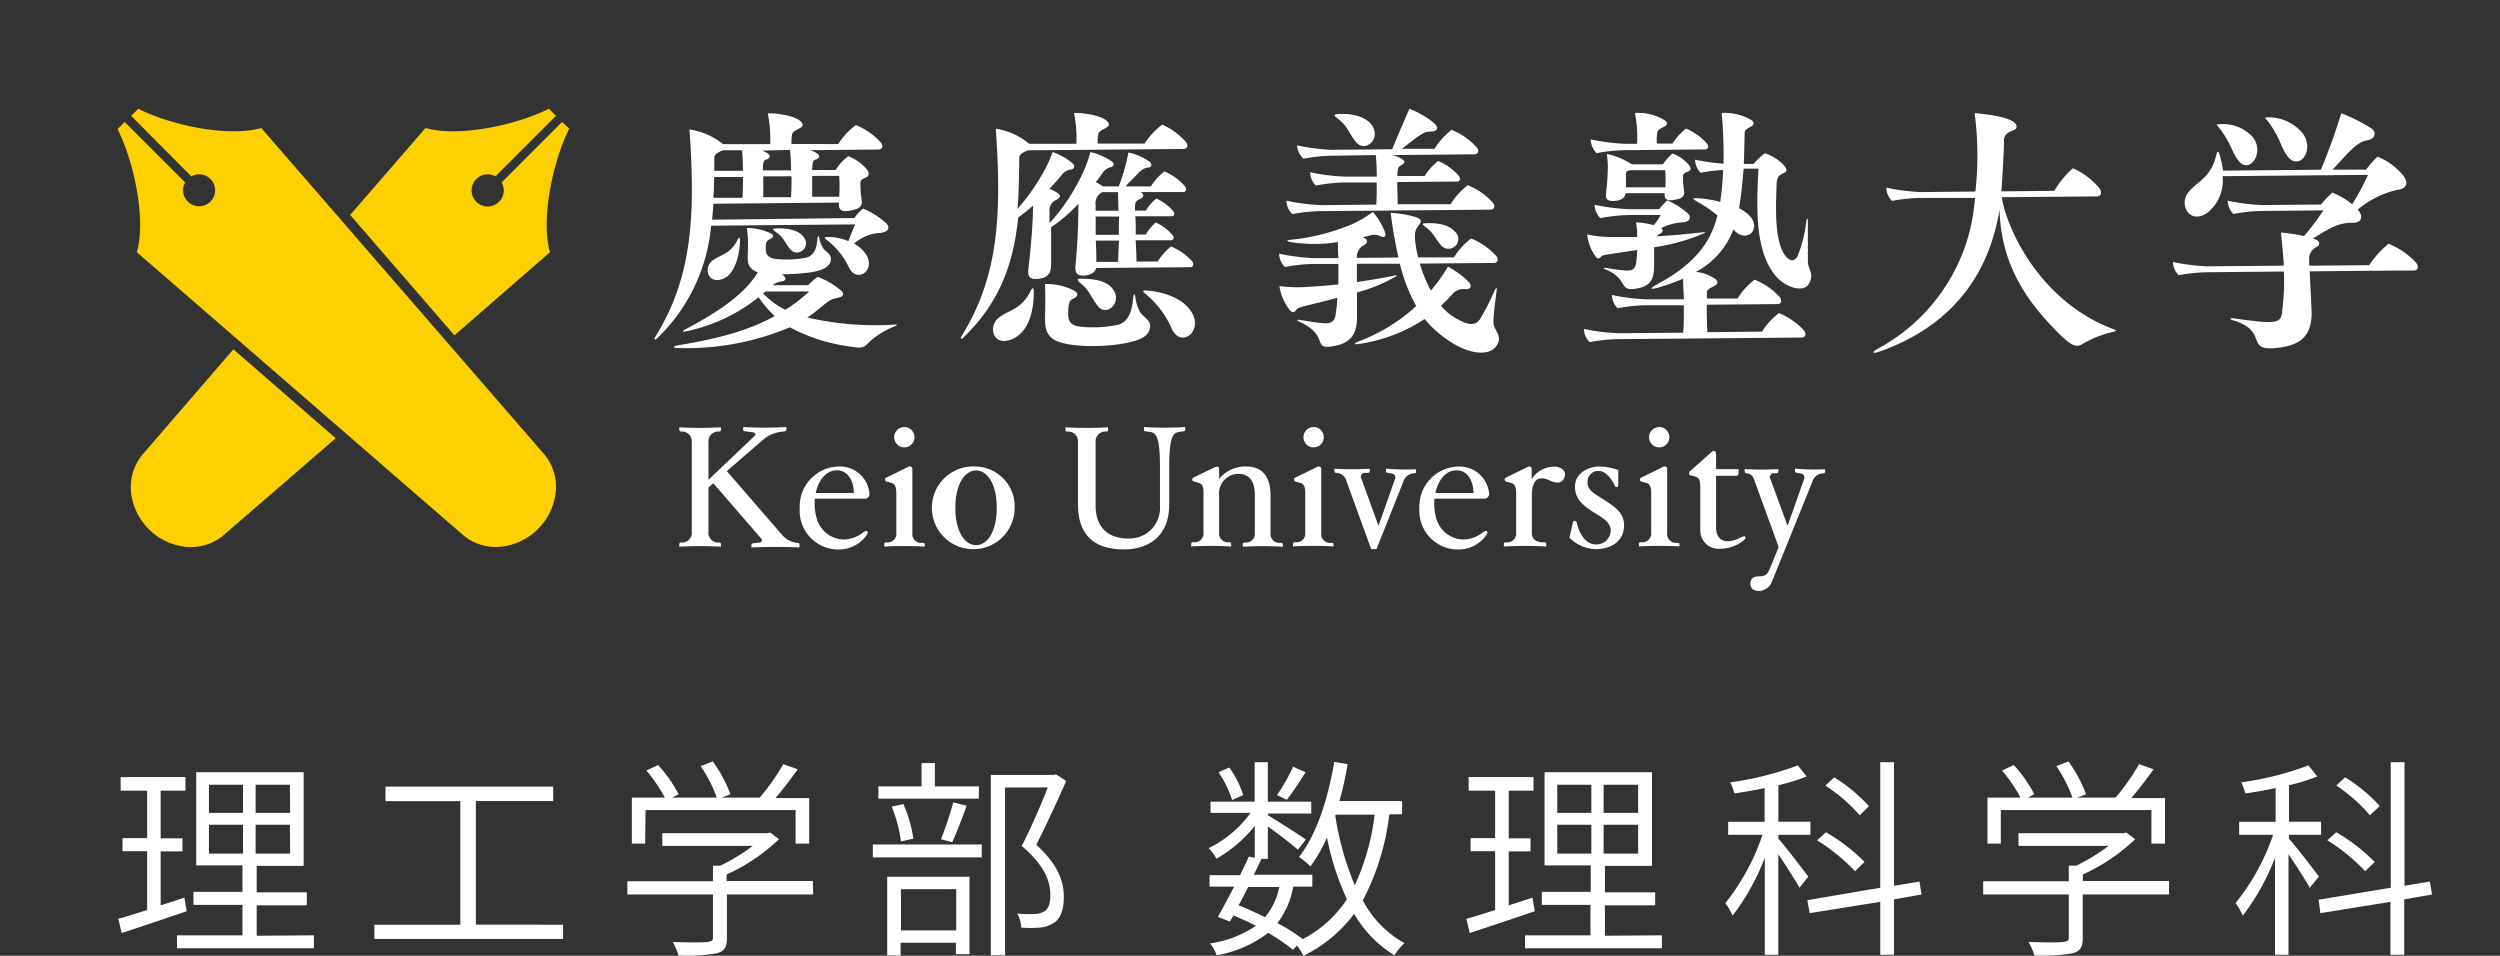
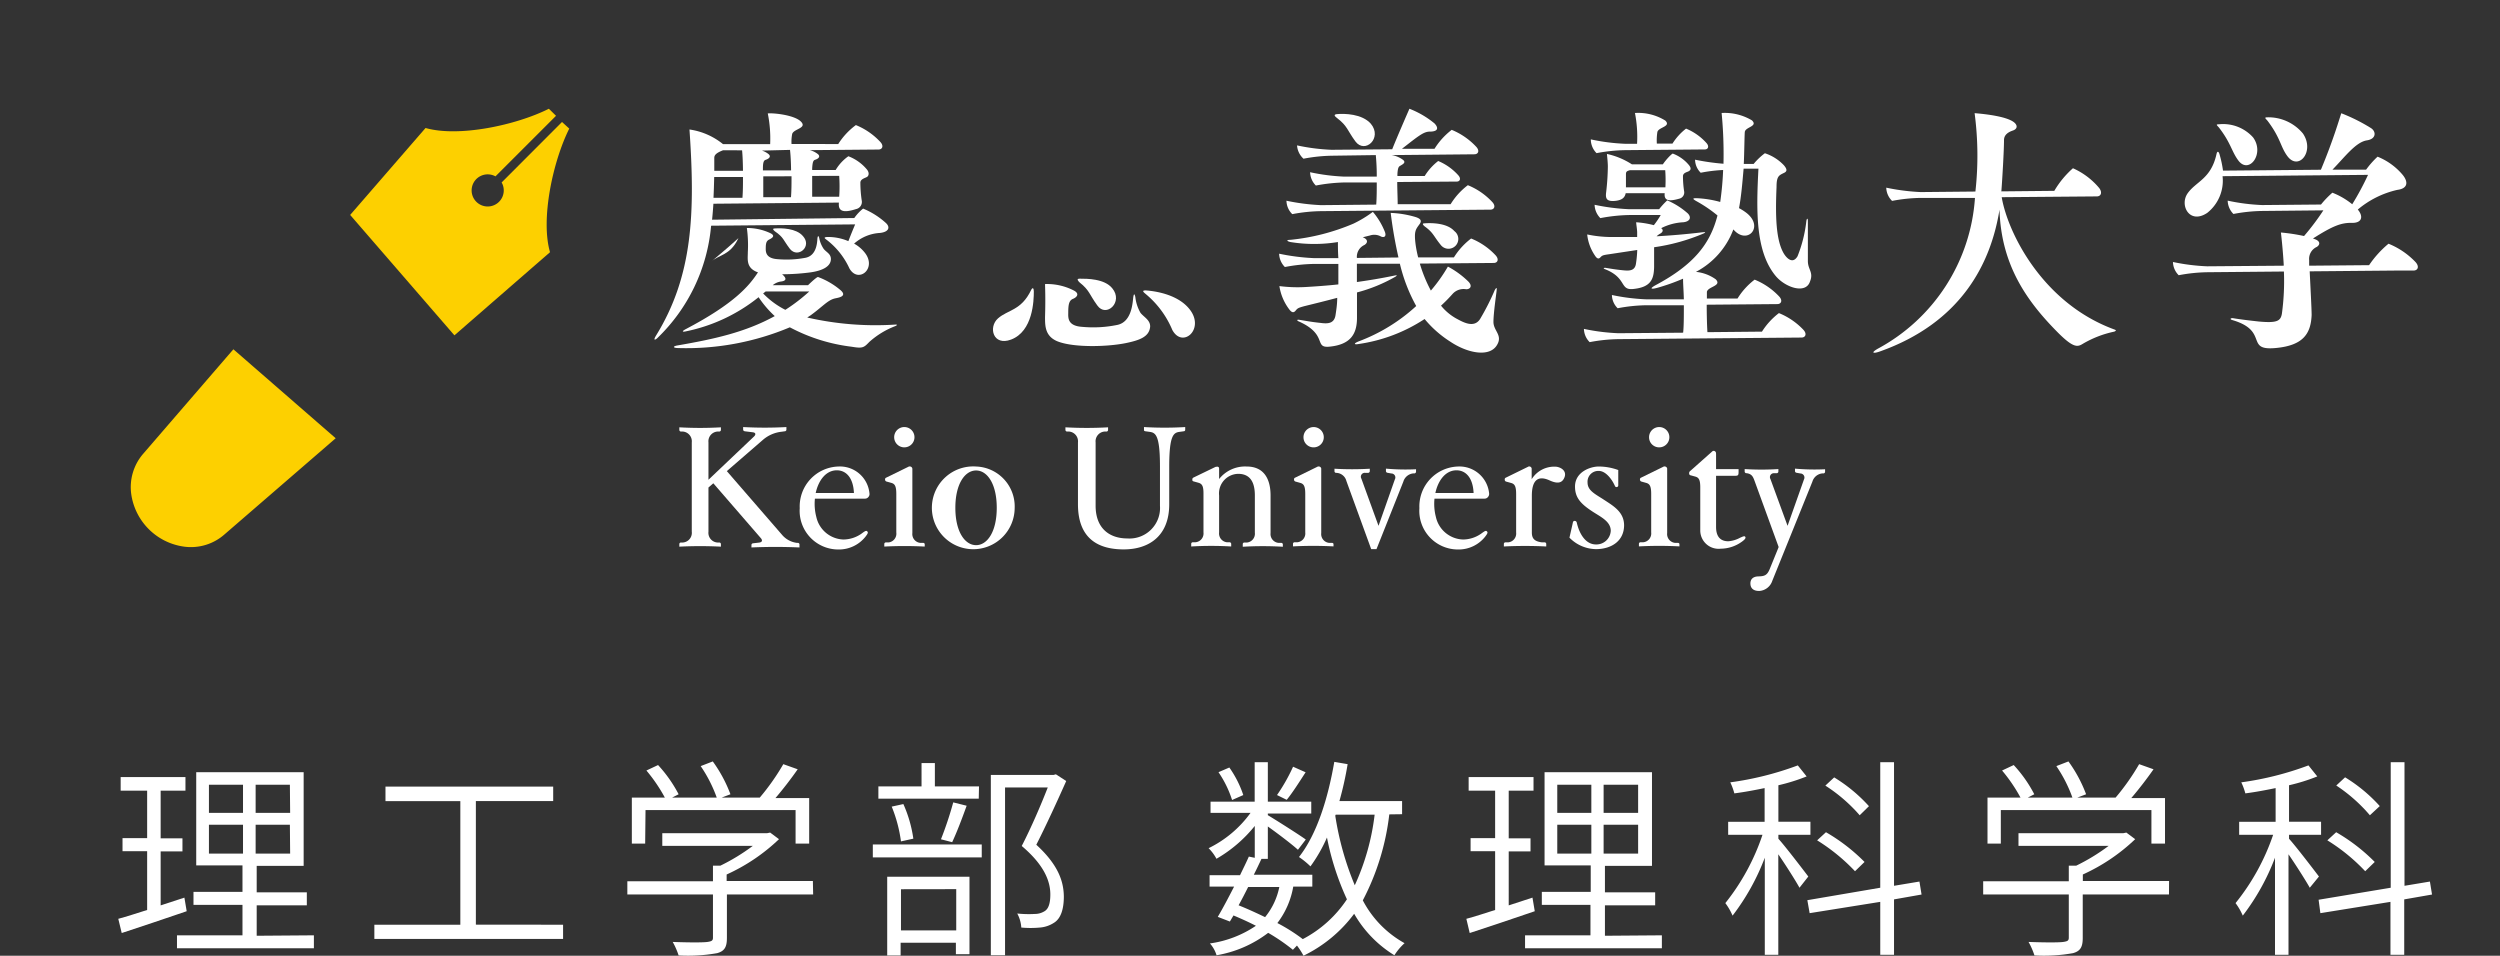
<svg xmlns="http://www.w3.org/2000/svg" id="レイヤー_1" data-name="レイヤー 1" viewBox="0 0 283.22 108.27">
  <rect x="0" y="0" width="283.22" height="108.27" fill="#333333" stroke="none" />
  <defs>
    <style>.cls-1{fill:none;}.cls-2{fill:#fff;}.cls-3{fill:#fdd000;}</style>
  </defs>
  <polygon class="cls-1" points="273.9 40.06 246.16 40.06 248.24 12.32 271.82 12.32 273.9 40.06" />
  <polygon class="cls-1" points="101.89 40.06 74.14 40.06 76.22 12.32 99.81 12.32 101.89 40.06" />
  <polygon class="cls-1" points="136.57 40.06 108.83 40.06 110.91 12.32 134.49 12.32 136.57 40.06" />
  <polygon class="cls-1" points="171.25 40.06 143.5 40.06 145.59 12.32 169.17 12.32 171.25 40.06" />
  <polygon class="cls-1" points="205.93 40.06 178.19 40.06 180.27 12.32 203.85 12.32 205.93 40.06" />
  <polygon class="cls-1" points="239.92 40.06 212.17 40.06 214.25 12.32 237.84 12.32 239.92 40.06" />
  <path class="cls-2" d="M240.92,6.63c1.2,1.58,3-.79,1.66-2.63a4.56,4.56,0,0,0-3.87-1.49c-.42,0-.21.12,0,.37C240.07,4.63,240.15,5.62,240.92,6.63Z" transform="translate(12.67 11.57)" />
  <path class="cls-2" d="M246.48,6.14c1.27,1.68,3.12-.58,1.74-2.59a5.08,5.08,0,0,0-4-1.83c-.44,0-.23.13,0,.4C245.73,4.12,245.66,5.05,246.48,6.14Z" transform="translate(12.67 11.57)" />
  <path class="cls-2" d="M261,18.14a8.73,8.73,0,0,0-3.08-2.1,11.57,11.57,0,0,0-2.2,2.43l-6.79.06c0-.26,0-.47,0-.62a1.49,1.49,0,0,1,.87-1.51c.35-.23.41-.58-.09-.82a2.65,2.65,0,0,0-.35-.13c2.22-1.41,3.19-1.81,4.46-1.77,1.11,0,1.27-.74.62-1.51l0,0a10.53,10.53,0,0,1,4.48-2.23c1.13-.14,1.29-.83.63-1.67a7.26,7.26,0,0,0-2.87-2.09,10.07,10.07,0,0,0-1.3,1.47l-3.81,0c1.42-1.45,2.64-3.13,3.91-3.32,1.06-.16,1.06-1,.45-1.39a20.06,20.06,0,0,0-3.36-1.68c-.23.67-.89,3-2.31,6.4l-11.09.1A12,12,0,0,0,238.8,6c-.1-.43-.28-.52-.37-.1-.62,2.8-2.3,3.07-3.26,4.42s.2,3.57,2.21,2.23a4.64,4.64,0,0,0,1.74-4.16l16.48-.15a31.29,31.29,0,0,1-1.79,3.33,8.4,8.4,0,0,0-2.25-1.31,10.66,10.66,0,0,0-1.29,1.34l-6.68.06a22.57,22.57,0,0,1-3.89-.5,2.22,2.22,0,0,0,.65,1.51,18.61,18.61,0,0,1,3.27-.34l6.92-.07a27.61,27.61,0,0,1-2.19,2.91,21.13,21.13,0,0,0-2.62-.4c.06.48.25,2.3.32,3.69v.07l-8.66.07a23.07,23.07,0,0,1-3.89-.49,2.19,2.19,0,0,0,.65,1.5,18.61,18.61,0,0,1,3.27-.34l8.65-.08a27.33,27.33,0,0,1-.23,4.79c-.15.82-.54,1.07-2.66.87-1-.11-2.09-.24-2.92-.38-.27,0-.34.14,0,.23,4.18,1.24,1.31,3.52,4.95,3.15,3.05-.3,3.91-1.62,4-3.73,0-.7-.14-3.27-.22-4.95l9.8-.09,2,0C261.23,19.06,261.44,18.65,261,18.14Z" transform="translate(12.67 11.57)" />
  <path class="cls-2" d="M84.21,13.85c-.21.49-.48,1.15-.77,1.9A5.82,5.82,0,0,0,81,15.28c-.46.05-.18.19.07.39a8.61,8.61,0,0,1,2.49,3.17c1,1.76,3.18,0,1.72-1.81a4,4,0,0,0-1.19-1,4.8,4.8,0,0,1,2.93-1.21c1-.11,1.19-.64.68-1.12a8.91,8.91,0,0,0-2.59-1.64,5.09,5.09,0,0,0-1,1.07L68,13.32c.06-.59.11-1.2.15-1.81l14.22-.13c-.1.91.37,1.24,1.93.74a.83.83,0,0,0,.65-1,14,14,0,0,1-.15-2c0-.4.51-.51.74-.64s.29-.5,0-.85a5.09,5.09,0,0,0-2.1-1.5A5.11,5.11,0,0,0,82,7.69l-2.66,0V7.5c.05-.94.2-.92.42-1s.57-.31.23-.61a2.51,2.51,0,0,0-.91-.45l7.77-.07c.44,0,.63-.41.21-.86a7.75,7.75,0,0,0-2.77-1.91,7.93,7.93,0,0,0-2,2.15L77,4.74a4.59,4.59,0,0,1,.07-1.11c.13-.61,1.74-.66,1-1.42s-3.15-1-3.76-.93a14.3,14.3,0,0,1,.27,3.48l-5.34,0A7.75,7.75,0,0,0,65.44,3.1c.65,9.44.39,16.54-3.76,23.3-.44.71-.06.5.09.36A20.1,20.1,0,0,0,67.89,14ZM71.4,5.46c.07.73.09,1.52.1,2.32l-3.25,0c0-.48,0-1,0-1.45,0-.28.12-.54,1-.88Zm11,2.89a16.88,16.88,0,0,1,0,2.37l-3.06,0c0-.71,0-1.52,0-2.36Zm-5.51,2.42-3.09,0c0-.71,0-1.52,0-2.36L77,8.4C77,9.19,77,10,76.94,10.77Zm-.06-5.36c.08.73.11,1.52.12,2.32l-3.19,0V7.5c0-.94.2-.92.41-1s.57-.31.23-.61a2.24,2.24,0,0,0-.76-.4ZM68.24,8.48l3.26,0c0,.79,0,1.59-.06,2.36l-3.28,0C68.2,10.06,68.22,9.28,68.24,8.48Z" transform="translate(12.67 11.57)" />
-   <path class="cls-2" d="M70.93,15.52c-.9,1.84-2.14,1.76-3,2.53s-.44,2.57,1.24,2,2-3.56,2-4.37C71.17,15.34,71.06,15.25,70.93,15.52Z" transform="translate(12.67 11.57)" />
+   <path class="cls-2" d="M70.93,15.52c-.9,1.84-2.14,1.76-3,2.53C71.17,15.34,71.06,15.25,70.93,15.52Z" transform="translate(12.67 11.57)" />
  <path class="cls-2" d="M75.12,14.31c-.36,0-.16.2,0,.33,1,.68.94,1,1.71,2,.89,1.1,2.56-.29,1.45-1.48C77.52,14.28,75.86,14.26,75.12,14.31Z" transform="translate(12.67 11.57)" />
  <path class="cls-2" d="M88.78,25.2a34.65,34.65,0,0,1-10-.8l.4-.26c1.37-1,1.93-1.71,2.73-1.9.36-.08,1.48-.22.63-.95A8.54,8.54,0,0,0,80,19.81c-.09,0-.44.26-1.13.93l-4,0a1.84,1.84,0,0,1,.88-.41c.58-.06.82-.29.18-.83l0,0a24.59,24.59,0,0,0,3.26-.22c1.23-.18,2.26-.62,2.27-1.5,0-.61-.53-.78-.82-1.16a3.25,3.25,0,0,1-.5-1.22c-.07-.29-.16-.28-.2,0s0,1.95-1.34,2.23a11.52,11.52,0,0,1-3.19.16c-1.3-.09-1.34-.79-1.33-1.24,0-.67.12-.85.42-1s.72-.41.09-.71a6.16,6.16,0,0,0-2.65-.58A14.29,14.29,0,0,1,72.05,17c0,.78-.21,1.72,1,2.23l.15.05c-1,1.54-2.67,3.54-8.17,6.43-.55.29-.34.34,0,.26a19.33,19.33,0,0,0,8.24-3.87,11.86,11.86,0,0,0,1.83,2.14c-3.38,1.86-7,2.63-11.05,3.33-.53.1-.48.28.09.29a30.27,30.27,0,0,0,12.67-2.35,20,20,0,0,0,7,2.2c1.24.21,1.38.11,2-.54a9.43,9.43,0,0,1,2.93-1.79C89,25.27,89,25.19,88.78,25.2Zm-15-3.52.29-.23,4.94,0a19.77,19.77,0,0,1-2.71,2.08A9.3,9.3,0,0,1,73.79,21.68Z" transform="translate(12.67 11.57)" />
  <path class="cls-2" d="M104.14,21.29c-1.11,2.33-2.63,2.22-3.75,3.21s-.56,3.17,1.48,2.4c2.49-.94,2.58-4.42,2.58-5.45C104.45,21.06,104.31,20.94,104.14,21.29Z" transform="translate(12.67 11.57)" />
  <path class="cls-2" d="M116.54,23.88a4.56,4.56,0,0,1-.59-1.8c-.09-.41-.17-.39-.23,0-.08.55-.13,2.77-1.77,3.15a13.47,13.47,0,0,1-4,.23c-1.66-.1-1.61-1-1.6-1.57,0-.88.06-1.41.53-1.6s.77-.59.12-.94a6.63,6.63,0,0,0-3.28-.74c0,.19.07,1.56,0,3.74,0,1,0,2.14,1.36,2.73,1.83.76,5.7.64,7.74.23,1.63-.33,2.72-.73,2.81-1.89C117.64,24.69,116.93,24.36,116.54,23.88Z" transform="translate(12.67 11.57)" />
  <path class="cls-2" d="M109.64,20c-.41,0-.17.26,0,.43,1.13.89,1.1,1.37,2,2.6,1,1.44,3-.38,1.69-1.95C112.44,20,110.51,20,109.64,20Z" transform="translate(12.67 11.57)" />
  <path class="cls-2" d="M122.13,23.51c-1.23-1.61-3.6-2.08-5-2.18-.54,0-.21.23.08.48a10.61,10.61,0,0,1,2.93,4C121.29,27.94,123.84,25.74,122.13,23.51Z" transform="translate(12.67 11.57)" />
-   <path class="cls-2" d="M106.41,18.27c0-1.56,0-3,0-4.1a17.14,17.14,0,0,0,3.09-2.66c0,1.92-.09,4.62-.32,6.84-.08.83,0,1.4,1.08,1.29.77-.08,1.13-.41,1.25-.85l10.64-.09c.37,0,.53-.35.18-.73A6.49,6.49,0,0,0,120,16.36a6.61,6.61,0,0,0-1.53,1.7l-2.39,0c0-.77-.06-1.6-.09-2.41l4,0h0c.3,0,.42-.3.14-.63a5.27,5.27,0,0,0-1.87-1.38A5.13,5.13,0,0,0,117.14,15H116c0-.77,0-1.49-.06-2.07l4.12,0h0c.3,0,.42-.29.14-.62a5.29,5.29,0,0,0-1.87-1.39,5.31,5.31,0,0,0-1.19,1.37h-1.23c0-.17,0-.31,0-.43,0-.67.3-.76.65-.93s.42-.44,0-.74l4.78,0h0c.37,0,.52-.35.17-.73a6.28,6.28,0,0,0-2.27-1.61,6.61,6.61,0,0,0-1.53,1.7l-2.87,0c.26-.3.51-.54.91-.95.6-.6.91-1.09,1.7-1.2.35,0,.46-.42.05-.7a6.75,6.75,0,0,0-2.33-1,22.6,22.6,0,0,1-1.1,3.85l-1.78,0-.17-.12a4.63,4.63,0,0,0-.65-.35c.25-.32.49-.65.73-1a1.58,1.58,0,0,1,1-.72c.33-.1.46-.42,0-.7a6.89,6.89,0,0,0-2.34-1,13.58,13.58,0,0,1-.94,2.53,22.25,22.25,0,0,1-3.69,5.52c0-.51,0-.93,0-1.25a1.29,1.29,0,0,1,.8-1.4c.38-.23.61-.48,0-.83a3.86,3.86,0,0,0-.81-.41c.47-.5.93-1,1.37-1.54a1.56,1.56,0,0,1,1.1-.65c.34-.07.5-.39.12-.72a6.88,6.88,0,0,0-2.23-1.25,14.55,14.55,0,0,1-1.18,2.52,25.2,25.2,0,0,1-2.79,3.92c.14-1.86.17-3.78.19-5.76,0-.28.12-.54,1-.88l17.6-.16c.45,0,.63-.41.21-.86A7.75,7.75,0,0,0,119,2.55a8.1,8.1,0,0,0-2,2.15l-5.31,0a4.59,4.59,0,0,1,.07-1.11c.13-.61,1.74-.66,1-1.42s-3.15-1-3.76-.93a13.82,13.82,0,0,1,.27,3.48l-5.34,0a7.75,7.75,0,0,0-3.79-1.71c.65,9.44.39,16.54-3.76,23.3-.44.71-.06.5.09.36,4.26-4.1,5.7-8.63,6.21-13.6.56-.4,1.12-.85,1.68-1.34,0,1.88-.23,4.64-.51,7-.1.84-.06,1.4,1.09,1.29S106.42,19.38,106.41,18.27ZM114,18.1l-2.47,0c0-.41,0-1.35-.06-2.41l2.62,0C114.07,16.59,114,17.43,114,18.1Zm.09-3.07-2.63,0c0-.73,0-1.46,0-2.07l2.65,0C114.08,13.63,114.09,14.34,114.08,15Zm0-2.73-2.64,0c0-.28,0-.5,0-.65a1.4,1.4,0,0,1,.76-1.45l1.78,0C114,10.73,114,11.46,114.05,12.3Z" transform="translate(12.67 11.57)" />
  <path class="cls-2" d="M148.73,13.73c-.37,0-.16.21,0,.35,1,.72,1,1.1,1.82,2.1a1.11,1.11,0,1,0,1.54-1.57C151.28,13.69,149.52,13.67,148.73,13.73Z" transform="translate(12.67 11.57)" />
  <path class="cls-2" d="M138.81,1.81c1.18.9,1.15,1.39,2.07,2.64,1.08,1.46,3.1-.38,1.75-2-1-1.14-3-1.17-3.87-1.09C138.34,1.42,138.58,1.63,138.81,1.81Z" transform="translate(12.67 11.57)" />
  <path class="cls-2" d="M133.73,12.69a18.53,18.53,0,0,1,3.27-.34l19.18-.17h0c.44,0,.63-.41.21-.86a7.75,7.75,0,0,0-2.77-1.91,7.77,7.77,0,0,0-1.95,2.15l-6,0c0-.74-.05-1.61-.05-2.51L152.36,9c.37,0,.52-.34.17-.72a6.28,6.28,0,0,0-2.27-1.61,6.42,6.42,0,0,0-1.53,1.7l-3.09,0V8.16c.05-.89.2-.87.41-1s.58-.32.24-.61A3,3,0,0,0,145,6l9.35-.09c.45,0,.64-.4.21-.86a7.88,7.88,0,0,0-2.77-1.91,8.1,8.1,0,0,0-1.95,2.15l-3.69,0c1.82-1.41,2.44-1.95,3.15-1.95,1,0,1-.45.54-.93A10.26,10.26,0,0,0,147,.75s-1.37,3.13-1.95,4.59l-6.88.06a22.73,22.73,0,0,1-3.9-.5A2.23,2.23,0,0,0,135,6.41a18.53,18.53,0,0,1,3.27-.34L143.19,6a23.81,23.81,0,0,1,.11,2.44l-3.66,0a22.57,22.57,0,0,1-3.89-.5,2.22,2.22,0,0,0,.65,1.51,19.09,19.09,0,0,1,3.27-.35l3.63,0c0,.84,0,1.69-.06,2.51l-6.27.06a24.05,24.05,0,0,1-3.9-.5A2.18,2.18,0,0,0,133.73,12.69Z" transform="translate(12.67 11.57)" />
  <path class="cls-2" d="M156.52,24.9c0-1,.33-3.22.36-3.56s0-.39-.21-.05A27.22,27.22,0,0,1,155,24.58c-.71,1.09-2,.3-2.7-.07a6,6,0,0,1-1.72-1.45,18.09,18.09,0,0,0,1.3-1.32,1.67,1.67,0,0,1,1.55-.54c.46,0,.74-.36.25-.87a10.14,10.14,0,0,0-2.32-1.7,18,18,0,0,1-1.93,2.72,16.17,16.17,0,0,1-1.25-3.06l8.37-.07c.45,0,.63-.41.21-.87a7.73,7.73,0,0,0-2.77-1.9,8,8,0,0,0-1.95,2.14l-4.05,0a13.4,13.4,0,0,1-.29-1.47c-.19-1.49,0-1.68.43-2.27.29-.38.19-.62-.39-.82a11.43,11.43,0,0,0-2.86-.48,50,50,0,0,0,.88,5.05l-4.71.05a1.47,1.47,0,0,1,.86-1.47c.36-.23.42-.58-.08-.82l-.12-.05.81-.2a1.56,1.56,0,0,1,1.27.12c.34.14.62,0,.44-.51a8.15,8.15,0,0,0-1.37-2.29,13,13,0,0,1-2.21,1.34,24.36,24.36,0,0,1-7.13,1.83c-.53,0-.4.16,0,.25a16.72,16.72,0,0,0,5.38,0c0,.49,0,1.12.05,1.82l-2.82,0a23.88,23.88,0,0,1-3.89-.5,2.22,2.22,0,0,0,.65,1.51,19.17,19.17,0,0,1,3.28-.35l2.78,0c0,.75,0,1.54,0,2.32-1.31.14-2.57.23-3.78.3a16,16,0,0,1-2.9-.11,5.79,5.79,0,0,0,1.11,2.63c.29.39.51.42.73.15s.28-.31,1-.51c1.22-.3,2.48-.61,3.71-.94,0,.75-.11,1.42-.19,1.95-.15,1-.91,1-1.72.89-1.05-.11-1.56-.22-2.39-.35-.27-.05-.29.08-.09.17,3.4,1.5,1.68,3.07,3.54,2.87,2.37-.24,3.07-1.44,3.09-3.19,0-.42,0-1.64,0-2.95a17.81,17.81,0,0,0,4.35-1.78c.36-.24,0-.15-.16-.12-1.44.3-2.84.53-4.2.72,0-.79,0-1.53,0-2.07l4.87,0a18.86,18.86,0,0,0,1.85,4.79,20,20,0,0,1-6.51,4c-.63.25-.53.4,0,.3a18.31,18.31,0,0,0,7.46-2.83,12.41,12.41,0,0,0,2.9,2.56c2,1.34,4.44,1.78,5.28.42C157.62,26.41,156.52,25.93,156.52,24.9Z" transform="translate(12.67 11.57)" />
  <path class="cls-2" d="M178.64,7.83c.32-.18.25-.43,0-.73a4.38,4.38,0,0,0-1.8-1.27c-.1,0-.72.61-1.13,1.22l-3.5,0a8.56,8.56,0,0,0-2.83-1.18c0,.16.1.87.1,1.45a27.59,27.59,0,0,1-.19,2.87c-.09.69,0,1.09,1,1,.79-.08,1.11-.36,1.21-.87l4.42,0c-.08.76.33,1,1.64.62a.72.72,0,0,0,.56-.85,11.29,11.29,0,0,1-.13-1.7C178,8,178.44,7.94,178.64,7.83ZM176,9.65l-4.47,0c0-.52,0-1.14,0-1.47s.12-.37.45-.47l4,0A15.55,15.55,0,0,1,176,9.65Z" transform="translate(12.67 11.57)" />
  <path class="cls-2" d="M168.64,17.58c.2-.21.27-.25,1-.35l3.17-.48a12.66,12.66,0,0,1-.15,1.58c-.13.8-.77.79-1.46.72-.89-.09-1.32-.17-2-.28-.23,0-.24.07-.08.14,2.56,1,1.66,2.42,3.23,2.26,2-.2,2.35-1.1,2.37-2.52,0-.66,0-1.46,0-2.21a22.23,22.23,0,0,0,5.61-1.56c.43-.21-.06-.14-.18-.13-1.83.22-3.55.36-5.15.45a2.09,2.09,0,0,1,.46-.33c.26-.17.33-.4.06-.59a6.12,6.12,0,0,1,2.51-.67c.79-.09.93-.57.51-1a8.6,8.6,0,0,0-2.33-1.48,8.14,8.14,0,0,0-.92,1l-3.42,0a23.88,23.88,0,0,1-3.89-.5,2.22,2.22,0,0,0,.65,1.51,19.09,19.09,0,0,1,3.27-.35l3.57,0a9.4,9.4,0,0,1-.78,1.15,10.57,10.57,0,0,0-2-.33c0,.21.09.67.11,1.1,0,.19,0,.38,0,.57q-1.64,0-3.09,0a13.51,13.51,0,0,1-2.57-.29,5.18,5.18,0,0,0,.87,2.38C168.25,17.75,168.44,17.8,168.64,17.58Z" transform="translate(12.67 11.57)" />
  <path class="cls-2" d="M192.14,18c0-1,0-4.2,0-4.54s-.12-.32-.17,0a15.25,15.25,0,0,1-1,4c-.59,1-1.32.1-1.58-.35-.87-1.52-.94-4.19-.8-7.49,0-1.21.26-1.32.84-1.6.37-.17.38-.41,0-.86a5.18,5.18,0,0,0-2.16-1.37A7.16,7.16,0,0,0,186,7h-1.12c.06-1.21.08-3.44.12-3.65.12-.55,1.5-.6.81-1.28a6,6,0,0,0-3.44-.84,48.73,48.73,0,0,1,.21,5.75,25.73,25.73,0,0,1-3.22-.46A2.13,2.13,0,0,0,180,8a17,17,0,0,1,2.54-.31,34.46,34.46,0,0,1-.33,3.62,11.84,11.84,0,0,0-2.72-.43c-.52,0-.34.13.06.36a15.26,15.26,0,0,1,2.35,1.6c-.81,3.16-2.62,5.55-7,7.89-.75.41-.52.5.17.31A22.79,22.79,0,0,0,178,20c0,.61.07,1.45.09,2.34l-4.26,0a23.07,23.07,0,0,1-3.89-.49,2.17,2.17,0,0,0,.65,1.5,18.61,18.61,0,0,1,3.27-.34l4.23,0c0,1.21,0,2.4-.08,3.11l-7.35.06a23.07,23.07,0,0,1-3.89-.49,2.17,2.17,0,0,0,.65,1.5,18.69,18.69,0,0,1,3.28-.34l20.72-.18c.45,0,.64-.41.22-.87a7.87,7.87,0,0,0-2.78-1.9A8,8,0,0,0,186.94,26l-6.18.06c-.06-1-.08-2.21-.08-3.11l8-.07c.44,0,.63-.41.21-.86a7.88,7.88,0,0,0-2.78-1.91,7.85,7.85,0,0,0-1.94,2.14l-3.47,0c0-.4,0-.68,0-.76.13-.61,1.74-.66,1-1.42a4.65,4.65,0,0,0-2.24-.84,9,9,0,0,0,4.24-4.81l.07.08c1.55,1.69,3.47-.41,1.35-2a6.07,6.07,0,0,0-.78-.49c.26-1.38.38-2.88.52-4.47l1.68,0c-.25,4.81-.35,9.44,2,12.21,1.12,1.28,3.35,2,3.83.6C192.82,19.27,192.14,19,192.14,18Z" transform="translate(12.67 11.57)" />
  <path class="cls-2" d="M168.2,5.78a18.61,18.61,0,0,1,3.27-.34l9-.08c.37,0,.52-.35.18-.73A6.36,6.36,0,0,0,178.34,3a6.57,6.57,0,0,0-1.54,1.7l-1.77,0a6.18,6.18,0,0,1,.06-1.31c.12-.56,1.6-.61.9-1.3a5.82,5.82,0,0,0-3.44-.86,14,14,0,0,1,.24,3.49h-1.35a22.57,22.57,0,0,1-3.89-.5A2.22,2.22,0,0,0,168.2,5.78Z" transform="translate(12.67 11.57)" />
  <path class="cls-2" d="M226.9,25.77c-8.25-3-12.15-11.1-12.8-15l10.78-.09c.47,0,.67-.47.22-1a8.2,8.2,0,0,0-2.93-2.19,10.43,10.43,0,0,0-2.11,2.56l-6,.06c.1-1.26.3-4.63.3-5.81,0-.62.52-.92,1-1.08s.57-.53.21-.87c-.77-.72-3.31-1-4.54-1.1a36.75,36.75,0,0,1,.09,8.88l-6.2.06a24.05,24.05,0,0,1-3.9-.5,2.18,2.18,0,0,0,.66,1.5,18.53,18.53,0,0,1,3.27-.34l6.12,0a21,21,0,0,1-11,17.08c-.82.47-.56.59.19.33,9.2-3.26,12.6-9.9,13.59-16.08.18,6.3,3.12,10.41,6.64,13.95,1.72,1.72,2.2,1.62,2.78,1.26A11.8,11.8,0,0,1,226.85,26C227,25.93,227.14,25.86,226.9,25.77Z" transform="translate(12.67 11.57)" />
  <path class="cls-2" d="M177.41,49.93l-.32,0a1,1,0,0,1-.89-1.11V41.58a.26.26,0,0,0-.13-.26.3.3,0,0,0-.33,0l-2.49,1.22a.2.2,0,0,0-.13.23.22.22,0,0,0,.18.22l.5.14c.43.11.59.38.59,1.27v4.35a1,1,0,0,1-.89,1.11l-.33,0a.18.18,0,0,0-.17.18v.29a43.92,43.92,0,0,1,4.59,0v-.29A.19.19,0,0,0,177.41,49.93Z" transform="translate(12.67 11.57)" />
  <path class="cls-2" d="M175.29,39.11A1.15,1.15,0,1,0,174.15,38,1.14,1.14,0,0,0,175.29,39.11Z" transform="translate(12.67 11.57)" />
  <path class="cls-2" d="M91.9,49.93l-.32,0a1,1,0,0,1-.89-1.11V41.58a.29.29,0,0,0-.13-.26.32.32,0,0,0-.34,0l-2.49,1.22a.2.2,0,0,0-.13.23.22.22,0,0,0,.19.22l.5.14c.42.11.58.38.58,1.27v4.35A1,1,0,0,1,88,49.88l-.32,0a.18.18,0,0,0-.17.18v.29a43.73,43.73,0,0,1,4.58,0v-.29A.18.18,0,0,0,91.9,49.93Z" transform="translate(12.67 11.57)" />
  <path class="cls-2" d="M89.78,39.11A1.15,1.15,0,1,0,88.63,38,1.15,1.15,0,0,0,89.78,39.11Z" transform="translate(12.67 11.57)" />
  <path class="cls-2" d="M152.51,41.28A4.52,4.52,0,0,0,148.13,46a4.38,4.38,0,0,0,4.44,4.68,3.82,3.82,0,0,0,3-1.44c.3-.38.33-.5.2-.62s-.27,0-.69.3a3.63,3.63,0,0,1-2,.63A3.26,3.26,0,0,1,150,47a5.88,5.88,0,0,1-.16-2.08h5.66a.48.48,0,0,0,.41-.2.52.52,0,0,0,.12-.39A3.38,3.38,0,0,0,152.51,41.28Zm-2.57,3c.31-1.44,1.17-2.57,2.39-2.57,1,0,1.86.77,1.94,2.57Z" transform="translate(12.67 11.57)" />
  <path class="cls-2" d="M82.31,41.28A4.52,4.52,0,0,0,77.93,46a4.38,4.38,0,0,0,4.44,4.68,3.83,3.83,0,0,0,3-1.44c.3-.38.33-.5.2-.62s-.28,0-.69.3a3.63,3.63,0,0,1-2,.63A3.26,3.26,0,0,1,79.81,47a5.88,5.88,0,0,1-.16-2.08h5.66a.48.48,0,0,0,.41-.2.48.48,0,0,0,.11-.39A3.36,3.36,0,0,0,82.31,41.28Zm-2.57,3c.31-1.44,1.17-2.57,2.39-2.57,1,0,1.86.77,1.94,2.57Z" transform="translate(12.67 11.57)" />
  <path class="cls-2" d="M97.91,41.28A4.69,4.69,0,1,0,102.28,46,4.53,4.53,0,0,0,97.91,41.28Zm0,8.91c-1.25,0-2.35-1.49-2.35-4.23s1.1-4.23,2.35-4.23,2.34,1.49,2.34,4.23S99.16,50.19,97.91,50.19Z" transform="translate(12.67 11.57)" />
  <path class="cls-2" d="M77.72,49.93H77.6A2.64,2.64,0,0,1,75.91,49l-6.24-7.2,4.09-3.54a3.87,3.87,0,0,1,2.12-.92l.35-.05c.11,0,.19-.09.19-.18v-.3a44.5,44.5,0,0,1-4.9,0v.3c0,.09.08.16.19.18l.89.11c.42.05.33.31.15.48l-5.16,4.9V38.55a1.11,1.11,0,0,1,1-1.23l.24,0a.19.19,0,0,0,.17-.18v-.3a41.12,41.12,0,0,1-4.71,0v.3a.19.19,0,0,0,.17.18l.24,0a1.11,1.11,0,0,1,1,1.23V48.66a1.1,1.1,0,0,1-1,1.23l-.24,0a.18.18,0,0,0-.17.18v.29a46.25,46.25,0,0,1,4.71,0v-.29a.18.18,0,0,0-.17-.18l-.24,0a1.1,1.1,0,0,1-1-1.23v-5l.55-.48,5.37,6.2c.19.21.24.47-.19.52l-.68.08a.19.19,0,0,0-.18.18v.29c1.83-.08,3.61-.08,5.44,0v-.29A.19.19,0,0,0,77.72,49.93Z" transform="translate(12.67 11.57)" />
  <path class="cls-2" d="M116.93,36.81v.3c0,.09,0,.16.18.18l.43.06c.68.09,1.2.3,1.2,3.93v4.44a3.46,3.46,0,0,1-3.69,3.71c-2,0-3.6-1.11-3.6-3.71V38.55a1.11,1.11,0,0,1,1-1.23l.24,0a.18.18,0,0,0,.17-.18v-.3a43.24,43.24,0,0,1-4.83,0v.3a.19.19,0,0,0,.18.18l.24,0a1.11,1.11,0,0,1,1,1.23v7c0,4,2.41,5.12,5.18,5.12s5.16-1.43,5.16-5.12V41.28c0-3.63.52-3.84,1.2-3.93l.43-.06c.13,0,.18-.09.18-.18v-.3A39,39,0,0,1,116.93,36.81Z" transform="translate(12.67 11.57)" />
  <path class="cls-2" d="M144.34,41.52v.29a.2.2,0,0,0,.17.18l.45.08a.45.45,0,0,1,.39.67L143.5,48l-1.94-5.34A.44.44,0,0,1,142,42l.33,0a.2.2,0,0,0,.18-.18v-.29a33.87,33.87,0,0,1-4,0v.29a.19.19,0,0,0,.17.18h.06a1.22,1.22,0,0,1,1.12.92l2.81,7.72h.6L146.31,43a1.31,1.31,0,0,1,1.14-.94l.13,0a.2.2,0,0,0,.17-.18v-.29A24.26,24.26,0,0,1,144.34,41.52Z" transform="translate(12.67 11.57)" />
  <path class="cls-2" d="M163.69,41.31a3,3,0,0,0-2.84,1.41V41.58a.27.27,0,0,0-.12-.26.27.27,0,0,0-.31,0l-2.49,1.22a.2.2,0,0,0-.13.23A.22.22,0,0,0,158,43l.5.14c.43.11.59.38.59,1.27v4.35a1,1,0,0,1-.89,1.11l-.33,0a.18.18,0,0,0-.17.18v.29c1.52-.08,3.28-.08,4.8,0v-.29a.18.18,0,0,0-.17-.18l-.33,0c-.75-.1-1.13-.36-1.13-1.11V44.59c0-1.68.63-2.36,2-1.74.93.43,1.45.3,1.7-.35S164.3,41.42,163.69,41.31Z" transform="translate(12.67 11.57)" />
  <path class="cls-2" d="M168.83,44.91c-1-.62-1.65-1-1.65-1.83a1.22,1.22,0,0,1,1.27-1.3c.82,0,1.52,1,1.83,1.7a.19.19,0,0,0,.21.13.19.19,0,0,0,.17-.2V41.68a6.51,6.51,0,0,0-2.21-.4c-.95,0-2.69.61-2.69,2.27,0,1.19.57,1.9,1.89,2.77.93.63,2.16,1.14,2.16,2.25a1.63,1.63,0,0,1-1.68,1.54c-1.14,0-1.87-1.15-2.17-2.47a.24.24,0,0,0-.23-.2c-.13,0-.19.06-.22.22s-.38,1.68-.38,1.68a4.28,4.28,0,0,0,3,1.3c1.71,0,3.19-.89,3.19-2.72C171.3,46.35,170,45.69,168.83,44.91Z" transform="translate(12.67 11.57)" />
  <path class="cls-2" d="M184.46,49.35a3.34,3.34,0,0,1-1.33.4c-.9,0-1.39-.53-1.39-1.62v-5.8h2.2c.32,0,.35-.11.35-.46v-.29h-2.55V40c0-.23,0-.37-.11-.43a.23.23,0,0,0-.32,0l-2.49,2.21a.31.31,0,0,0-.13.29.2.2,0,0,0,.18.21l.51.14c.42.11.57.39.57,1.23v4.82a2.08,2.08,0,0,0,2.32,2.12,4.13,4.13,0,0,0,2.35-.76c.41-.29.51-.45.43-.58S184.82,49.19,184.46,49.35Z" transform="translate(12.67 11.57)" />
  <path class="cls-2" d="M190.68,41.52v.29a.2.2,0,0,0,.18.18l.44.08a.46.46,0,0,1,.4.67L189.84,48,187.9,42.7a.44.44,0,0,1,.39-.66l.34,0a.2.2,0,0,0,.17-.18v-.29a30.43,30.43,0,0,1-3.82,0v.29a.2.2,0,0,0,.17.18h.07c.59.09.72.42.9.92l2.71,7.44-.11.28-.9,2.21c-.3.75-.63.82-1.3.84s-.89.39-.89.79c0,.57.36.86,1,.86a1.67,1.67,0,0,0,1.48-1.15L192.65,43a1.31,1.31,0,0,1,1.14-.94l.13,0a.19.19,0,0,0,.17-.18v-.29A24.26,24.26,0,0,1,190.68,41.52Z" transform="translate(12.67 11.57)" />
  <path class="cls-2" d="M132.49,49.93l-.33,0a1,1,0,0,1-.89-1.11V44.56c0-1.78-.68-3.28-2.72-3.28a3.75,3.75,0,0,0-3.11,1.42V41.59c0-.13,0-.22-.11-.27s-.18,0-.29,0l-2.5,1.21a.22.22,0,0,0-.13.24c0,.11,0,.17.19.21l.5.14c.42.12.58.39.57,1.27v4.36a1,1,0,0,1-.9,1.11l-.32,0a.18.18,0,0,0-.17.18c0,.09,0,.21,0,.3a38,38,0,0,1,4.53,0c0-.09,0-.21,0-.3a.19.19,0,0,0-.18-.18l-.32,0a1,1,0,0,1-.87-1.11V44.56a2.22,2.22,0,0,1,2.16-2.45c1.57,0,1.89,1.27,1.89,2.45v4.22a1,1,0,0,1-.88,1.11l-.32,0a.18.18,0,0,0-.17.18v.3a38.2,38.2,0,0,1,4.54,0v-.3A.19.19,0,0,0,132.49,49.93Z" transform="translate(12.67 11.57)" />
  <path class="cls-2" d="M138.22,49.93l-.32,0a1,1,0,0,1-.89-1.11V41.58a.26.26,0,0,0-.13-.26.31.31,0,0,0-.33,0l-2.49,1.22a.2.2,0,0,0-.13.23.22.22,0,0,0,.18.22l.5.14c.43.11.59.38.59,1.27v4.35a1,1,0,0,1-.89,1.11l-.33,0a.18.18,0,0,0-.17.18v.29a43.92,43.92,0,0,1,4.59,0v-.29A.19.19,0,0,0,138.22,49.93Z" transform="translate(12.67 11.57)" />
  <path class="cls-2" d="M136.1,39.11A1.15,1.15,0,1,0,135,38,1.14,1.14,0,0,0,136.1,39.11Z" transform="translate(12.67 11.57)" />
  <path class="cls-3" d="M49.64,17c-1.08-3.74.31-10.25,2.18-14L51,2.25,44.16,9.1a1.82,1.82,0,1,1-.7-.69l6.86-6.86-.81-.8C45.79,2.62,39.28,4,35.54,2.93L27,12.78,38.81,26.42Z" transform="translate(12.67 11.57)" />
  <path class="cls-3" d="M3.55,39.84A5.78,5.78,0,0,0,2.2,44.42a7,7,0,0,0,6,5.94A5.74,5.74,0,0,0,12.73,49L25.36,38.08,13.77,28Z" transform="translate(12.67 11.57)" />
-   <path class="cls-3" d="M16.93,2.93C13.19,4,6.68,2.62,3,.75l-.81.8L9,8.41a1.81,1.81,0,1,1-.69.69L1.45,2.25l-.8.81C2.52,6.78,3.9,13.29,2.83,17L39.74,49a5.74,5.74,0,0,0,4.58,1.34,7,7,0,0,0,5.94-5.94,5.74,5.74,0,0,0-1.34-4.58Z" transform="translate(12.67 11.57)" />
  <path class="cls-2" d="M8.48,91.66c-2.54.86-5.28,1.8-7.36,2.47L.73,92.52c.91-.24,2-.6,3.27-1V84.86H1.21V83.38H4V78H1V76.46H8.34V78H5.53v5.4H8v1.48H5.53V91c.87-.28,1.8-.6,2.69-.88Zm14.41,2.73v1.47H7.38V94.39H14.8V90.94H9.25V89.47H14.8v-3H9.56V75.91H21.73V86.52H16.41v3h5.68v1.47H16.41v3.45ZM11,80.52h3.86V77.33H11Zm0,4.61h3.86V81.86H11Zm9.17-7.8H16.29v3.19H20.2Zm0,4.53H16.29v3.27H20.2Z" transform="translate(12.67 11.57)" />
  <path class="cls-2" d="M51.12,93.19V94.8H29.74V93.19h9.74v-14H31V77.54H50v1.64H41.24v14Z" transform="translate(12.67 11.57)" />
  <path class="cls-2" d="M79.45,89.76H69.68v4.92c0,1-.24,1.49-1.1,1.73a18.8,18.8,0,0,1-4.37.26,8.48,8.48,0,0,0-.67-1.53c1.87.07,3.48.07,3.94,0s.62-.14.62-.48V89.76H58.4V88.27h9.7V86.5h.84a22.42,22.42,0,0,0,3.67-2.24H62.36V82.82H74.24l.34-.07,1,.75a21.32,21.32,0,0,1-5.93,4v.74h9.77ZM60.42,84H58.91V78.79h3.74a18,18,0,0,0-2.09-3.07l1.32-.62a15.3,15.3,0,0,1,2.33,3.31l-.74.38h5.06a15.66,15.66,0,0,0-1.82-3.57l1.37-.53a15.64,15.64,0,0,1,2,3.72l-1,.38H73.4A25.8,25.8,0,0,0,76.07,75l1.63.58c-.77,1.1-1.68,2.28-2.52,3.26H79V84H77.46v-3.8h-17Z" transform="translate(12.67 11.57)" />
  <path class="cls-2" d="M86.21,84.1H98.55v1.46H86.21Zm12-5.19H86.84V77.52h4.89V74.88h1.51v2.64h5ZM87.84,87.75h9.32v8.78H95.62v-1.3H89.36v1.44H87.84Zm1.56-4a16,16,0,0,0-1.05-3.94l1.32-.29a14.54,14.54,0,0,1,1.13,3.92Zm0,5.42v4.66h6.26V89.16Zm4.53-5.66a40.14,40.14,0,0,0,1.39-4.18l1.52.38c-.51,1.42-1.11,3-1.64,4.13Zm14.19-6.6c-1,2.25-2.26,5-3.39,7.22,2.47,2.26,3.1,4.13,3.12,5.86,0,1.41-.33,2.52-1.15,3a3.39,3.39,0,0,1-1.56.52,11.32,11.32,0,0,1-2.11,0,3.78,3.78,0,0,0-.46-1.59,12.44,12.44,0,0,0,2,.05,2.08,2.08,0,0,0,1.06-.29c.52-.28.69-1,.69-1.92,0-1.53-.72-3.36-3.24-5.49,1.08-2.09,2.19-4.68,2.95-6.63h-4.84V96.65H99.58V76.22h7.11l.26-.07Z" transform="translate(12.67 11.57)" />
  <path class="cls-2" d="M144.72,80.69a27.88,27.88,0,0,1-3,9.74,11.77,11.77,0,0,0,4.73,4.85,6.49,6.49,0,0,0-1.15,1.37,13.19,13.19,0,0,1-4.56-4.7A15.66,15.66,0,0,1,135,96.7a8,8,0,0,0-.74-1.15l-.46.48A21.73,21.73,0,0,0,131,94.11a13.28,13.28,0,0,1-5.85,2.54,3.56,3.56,0,0,0-.75-1.34,12.27,12.27,0,0,0,5.21-2c-.84-.43-1.68-.81-2.54-1.17l-.41.69-1.37-.53c.55-.93,1.2-2.16,1.85-3.43h-2.78V87.58h3.45c.36-.75.72-1.47,1-2.11l.67.14V82a15.5,15.5,0,0,1-4.34,3.72,5,5,0,0,0-.89-1.2,12.76,12.76,0,0,0,4.75-4h-4.53V79.25h5V74.78h1.49v4.47h4.92v1.34h-4.92v.19c1,.6,3.65,2.28,4.3,2.76l-.89,1.16c-.63-.58-2.23-1.8-3.41-2.64v3.67H130l.24,0c-.27.57-.55,1.17-.87,1.8H136v1.34h-2.16a9.41,9.41,0,0,1-1.8,4.13,20.06,20.06,0,0,1,2.88,1.82,13.48,13.48,0,0,0,5-4.51,30.68,30.68,0,0,1-2.26-7,17.28,17.28,0,0,1-1.87,3.27,9.22,9.22,0,0,0-1.3-1.06c2-2.54,3.27-6.55,4-10.78L140,75a37.59,37.59,0,0,1-.93,4.18h7.1v1.49Zm-17.81-1.63a12.11,12.11,0,0,0-1.54-3.15l1.23-.53a11.9,11.9,0,0,1,1.58,3.12Zm1.82,9.86c-.36.72-.72,1.42-1.08,2.07,1,.4,2,.86,3,1.34a7.84,7.84,0,0,0,1.61-3.41Zm6.51-13c-.7,1.08-1.49,2.33-2.14,3.12L132,78.5a20.37,20.37,0,0,0,1.82-3.21Zm3.36,4.92a33.69,33.69,0,0,0,2.21,7.88,26.68,26.68,0,0,0,2.25-8h-4.41Z" transform="translate(12.67 11.57)" />
  <path class="cls-2" d="M161.2,91.66c-2.54.86-5.28,1.8-7.37,2.47l-.38-1.61c.91-.24,2-.6,3.26-1V84.86h-2.78V83.38h2.78V78h-3V76.46h7.35V78h-2.81v5.4h2.47v1.48h-2.47V91c.86-.28,1.8-.6,2.69-.88Zm14.4,2.73v1.47H160.1V94.39h7.41V90.94H162V89.47h5.54v-3h-5.23V75.91h12.17V86.52h-5.33v3h5.69v1.47h-5.69v3.45ZM163.75,80.52h3.86V77.33h-3.86Zm0,4.61h3.86V81.86h-3.86Zm9.16-7.8H169v3.19h3.91Zm0,4.53H169v3.27h3.91Z" transform="translate(12.67 11.57)" />
  <path class="cls-2" d="M191.19,89c-.43-.79-1.53-2.52-2.4-3.79V96.6h-1.53v-11a25.74,25.74,0,0,1-3.65,6.56,7,7,0,0,0-.82-1.42A25.19,25.19,0,0,0,187,83h-3.89V81.53h4.13V77.71c-1.15.24-2.33.46-3.43.6a7,7,0,0,0-.46-1.25A35.23,35.23,0,0,0,191,75.14l1,1.25a21.6,21.6,0,0,1-3.2,1v4.13h3.63V83h-3.63v.45c.75.82,2.86,3.58,3.39,4.28Zm10.71,1.32V96.6h-1.56v-6l-8,1.28-.26-1.47L200.34,89V74.78h1.56v14l2.88-.48.24,1.47Zm-4.42-3.19a21.39,21.39,0,0,0-4.29-3.5l1-.92a20.65,20.65,0,0,1,4.37,3.37Zm.53-6.34a18,18,0,0,0-3.89-3.36l1-.93a17.76,17.76,0,0,1,3.94,3.26Z" transform="translate(12.67 11.57)" />
  <path class="cls-2" d="M233.05,89.76h-9.77v4.92c0,1-.24,1.49-1.1,1.73a18.8,18.8,0,0,1-4.37.26,8.48,8.48,0,0,0-.67-1.53c1.87.07,3.48.07,3.94,0s.62-.14.62-.48V89.76H212V88.27h9.7V86.5h.84a22.42,22.42,0,0,0,3.67-2.24H216V82.82h11.88l.34-.07,1,.75a21.32,21.32,0,0,1-5.93,4v.74h9.77ZM214,84h-1.51V78.79h3.74a18,18,0,0,0-2.09-3.07l1.32-.62a15,15,0,0,1,2.33,3.31l-.74.38h5.06a15.66,15.66,0,0,0-1.82-3.57l1.37-.53a15.64,15.64,0,0,1,2,3.72l-1,.38H227A25.8,25.8,0,0,0,229.67,75l1.63.58c-.77,1.1-1.68,2.28-2.52,3.26h3.82V84h-1.54v-3.8H214Z" transform="translate(12.67 11.57)" />
  <path class="cls-2" d="M249,89c-.44-.79-1.54-2.52-2.41-3.79V96.6h-1.53v-11a25.74,25.74,0,0,1-3.65,6.56,7,7,0,0,0-.82-1.42A25.19,25.19,0,0,0,244.85,83H241V81.53h4.13V77.71c-1.15.24-2.33.46-3.43.6a7,7,0,0,0-.46-1.25,35.07,35.07,0,0,0,7.61-1.92l1,1.25a21.23,21.23,0,0,1-3.2,1v4.13h3.63V83h-3.63v.45c.75.82,2.86,3.58,3.39,4.28Zm10.7,1.32V96.6h-1.56v-6l-7.94,1.28L250,90.36,258.17,89V74.78h1.56v14l2.88-.48.24,1.47Zm-4.42-3.19a21.11,21.11,0,0,0-4.29-3.5l1-.92a20.65,20.65,0,0,1,4.37,3.37Zm.53-6.34A18,18,0,0,0,252,77.42l1-.93a17.69,17.69,0,0,1,3.93,3.26Z" transform="translate(12.67 11.57)" />
  <rect class="cls-1" width="283.22" height="76.32" />
</svg>